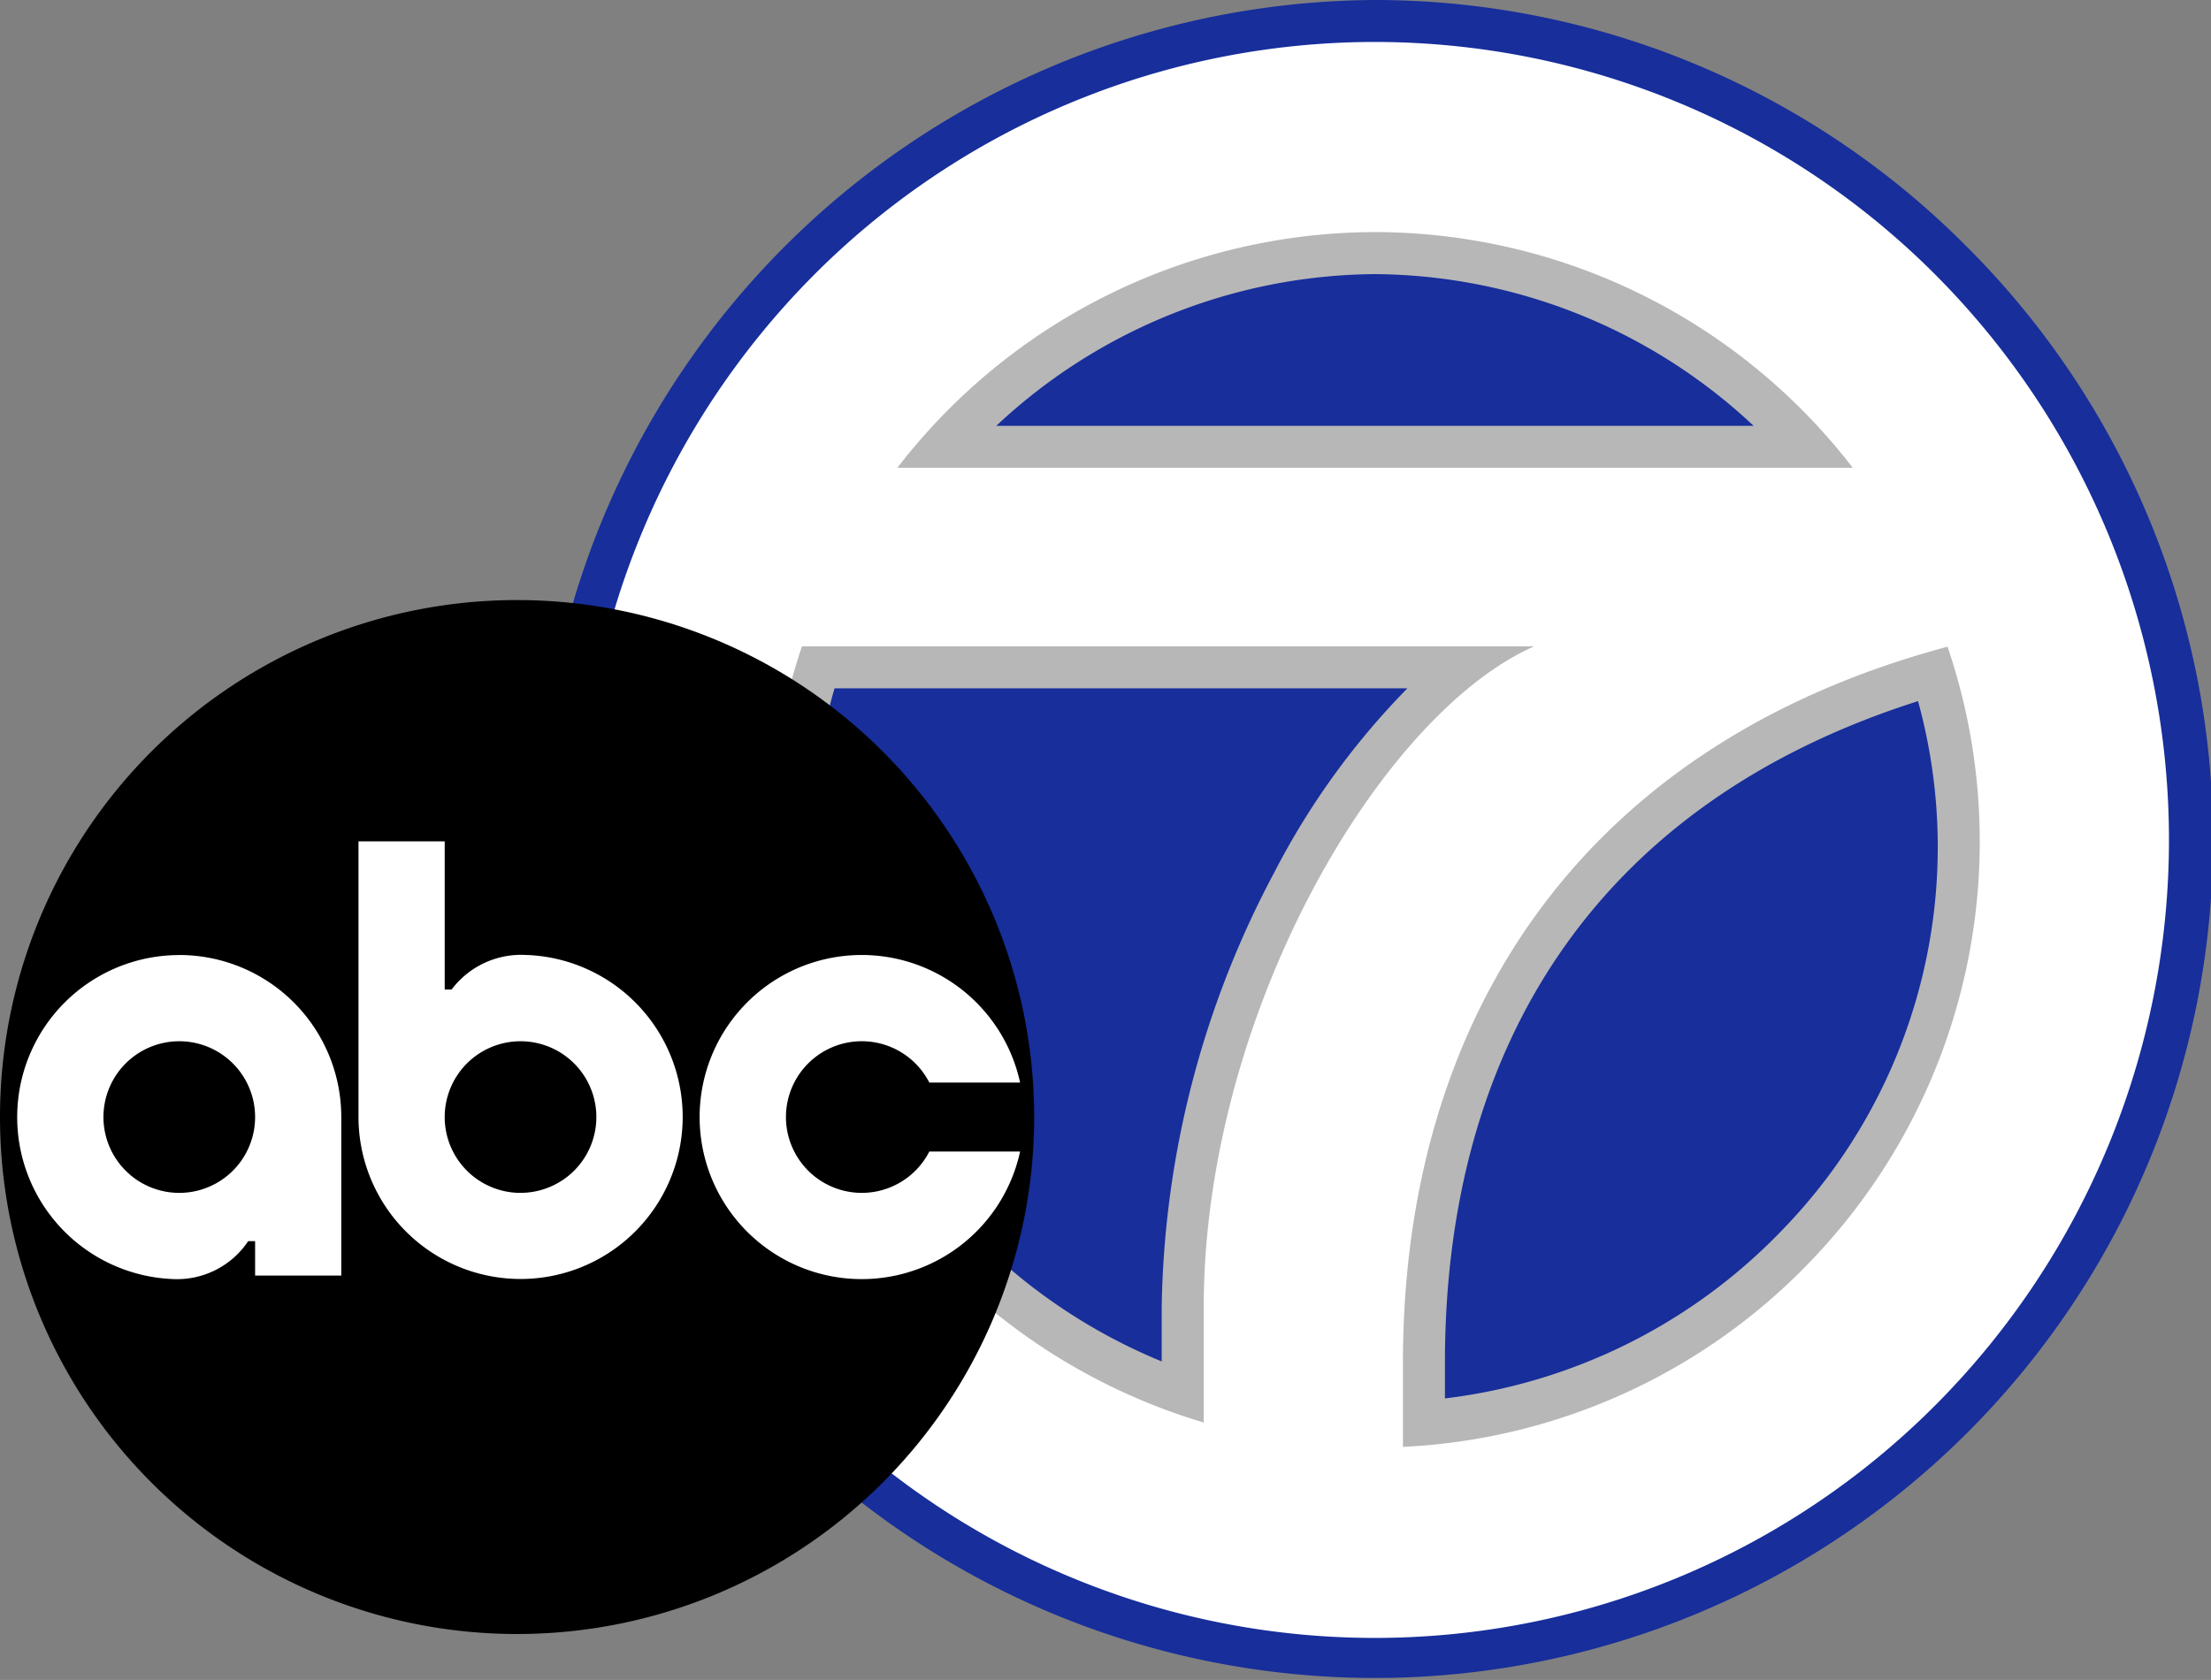
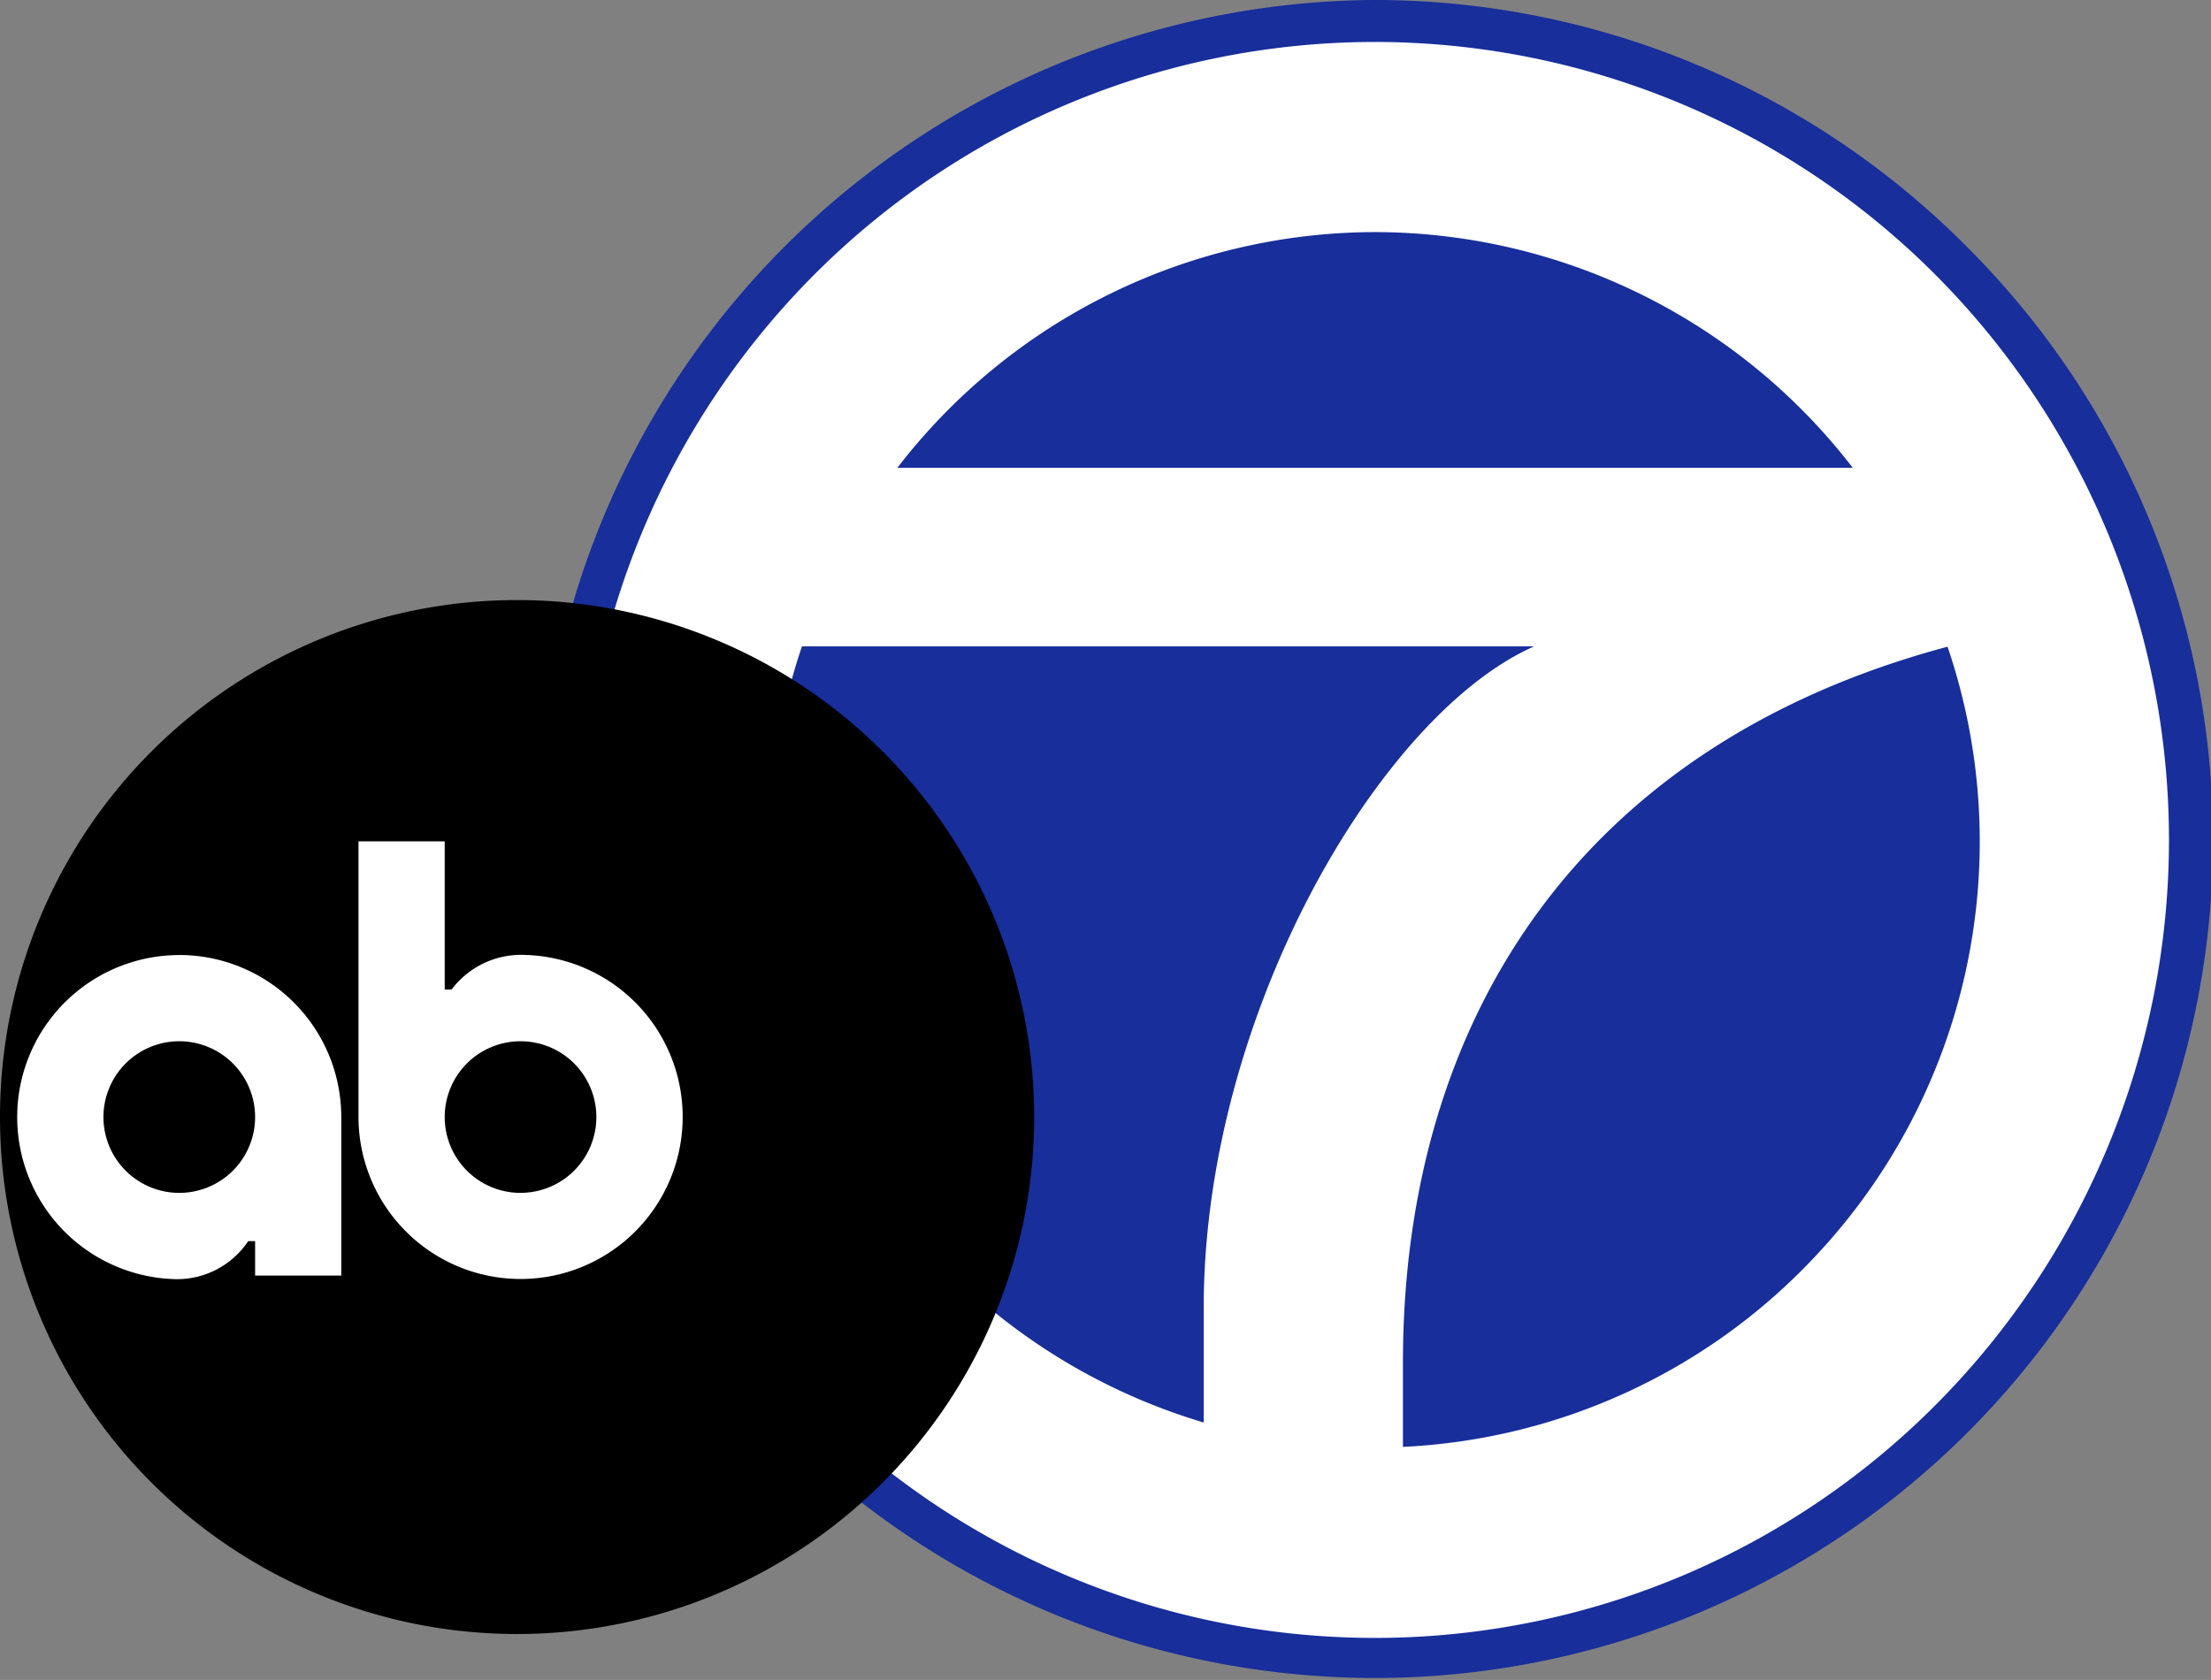
<svg xmlns="http://www.w3.org/2000/svg" width="75.021" height="57.014" viewBox="0 0 75.021 57.014">
  <rect x="0" y="0" width="75.021" height="57.014" fill="#808080" stroke="none" />
  <ellipse cx="21.821" cy="21.398" rx="21.821" ry="21.398" transform="translate(25.66 7.243)" fill="#172e9b" />
-   <path d="M107.008,0A28.535,28.535,0,0,0,86.944,48.662a28.44,28.44,0,0,0,40.13-40.311A28.308,28.308,0,0,0,107.008,0Zm0,2.85a25.453,25.453,0,0,1,18.045,7.511,25.754,25.754,0,0,1,0,36.29,25.428,25.428,0,0,1-36.089,0,25.754,25.754,0,0,1,0-36.29A25.449,25.449,0,0,1,107.008,2.85Zm0,3.6A21.919,21.919,0,0,0,89.68,15.009l-1.769,2.3h38.211l-1.767-2.3a21.92,21.92,0,0,0-17.346-8.556h0Zm0,2.85h0a18.955,18.955,0,0,1,12.857,5.15h-25.7A18.96,18.96,0,0,1,107.008,9.3ZM86.548,20.511l-.328.969A22.147,22.147,0,0,0,85.058,28.5v0A22.051,22.051,0,0,0,100.8,49.648l1.831.542V44.376a29.726,29.726,0,0,1,3.48-13.417c2.051-3.893,4.794-6.8,6.883-7.719l-.576-2.73Zm39.525.057c-13.026,3.487-19.534,13.576-19.534,25.681V50.6l1.49-.07A22.01,22.01,0,0,0,128.96,28.507V28.5a22.139,22.139,0,0,0-1.168-7.011l-2.776.457ZM88.679,23.361h19.437a25.727,25.727,0,0,0-4.528,6.269,32.344,32.344,0,0,0-3.81,14.747v1.829a19.15,19.15,0,0,1-11.871-17.7v0a19.255,19.255,0,0,1,.771-5.144Zm36.762.434a19.252,19.252,0,0,1,.668,4.716,19.261,19.261,0,0,1-5.29,13.25,19,19,0,0,1-11.43,5.7V46.249c0-10.671,5.085-18.963,16.052-22.453Z" transform="translate(-60.36 0)" fill="#172e9b" />
-   <path d="M128.212,27.765a21.919,21.919,0,0,0-17.326,8.556l-1.769,2.3h38.211l-1.767-2.3a21.918,21.918,0,0,0-17.345-8.556h0Zm0,2.85h0a18.955,18.955,0,0,1,12.857,5.15h-25.7a18.96,18.96,0,0,1,12.842-5.15Zm-20.46,11.207-.328.969a22.147,22.147,0,0,0-1.163,7.022v0A22.051,22.051,0,0,0,122,70.959l1.831.542V65.688a29.726,29.726,0,0,1,3.48-13.417c2.051-3.893,4.794-6.8,6.882-7.719l-.576-2.729Zm39.525.057c-13.026,3.487-19.534,13.576-19.534,25.68v4.347l1.49-.07a22.01,22.01,0,0,0,20.931-22.019v-.006A22.138,22.138,0,0,0,149,42.8l-2.776.456Zm-37.393,2.793h19.437a25.726,25.726,0,0,0-4.528,6.269,32.343,32.343,0,0,0-3.81,14.746v1.829a19.149,19.149,0,0,1-11.871-17.7v0a19.254,19.254,0,0,1,.771-5.144Zm36.762.434a18.648,18.648,0,0,1-4.622,17.966,19,19,0,0,1-11.43,5.7V67.56c0-10.671,5.085-18.962,16.052-22.453Z" transform="translate(-81.566 -21.312)" fill="#b7b7b7" />
+   <path d="M107.008,0A28.535,28.535,0,0,0,86.944,48.662a28.44,28.44,0,0,0,40.13-40.311A28.308,28.308,0,0,0,107.008,0Zm0,2.85a25.453,25.453,0,0,1,18.045,7.511,25.754,25.754,0,0,1,0,36.29,25.428,25.428,0,0,1-36.089,0,25.754,25.754,0,0,1,0-36.29A25.449,25.449,0,0,1,107.008,2.85ZA21.919,21.919,0,0,0,89.68,15.009l-1.769,2.3h38.211l-1.767-2.3a21.92,21.92,0,0,0-17.346-8.556h0Zm0,2.85h0a18.955,18.955,0,0,1,12.857,5.15h-25.7A18.96,18.96,0,0,1,107.008,9.3ZM86.548,20.511l-.328.969A22.147,22.147,0,0,0,85.058,28.5v0A22.051,22.051,0,0,0,100.8,49.648l1.831.542V44.376a29.726,29.726,0,0,1,3.48-13.417c2.051-3.893,4.794-6.8,6.883-7.719l-.576-2.73Zm39.525.057c-13.026,3.487-19.534,13.576-19.534,25.681V50.6l1.49-.07A22.01,22.01,0,0,0,128.96,28.507V28.5a22.139,22.139,0,0,0-1.168-7.011l-2.776.457ZM88.679,23.361h19.437a25.727,25.727,0,0,0-4.528,6.269,32.344,32.344,0,0,0-3.81,14.747v1.829a19.15,19.15,0,0,1-11.871-17.7v0a19.255,19.255,0,0,1,.771-5.144Zm36.762.434a19.252,19.252,0,0,1,.668,4.716,19.261,19.261,0,0,1-5.29,13.25,19,19,0,0,1-11.43,5.7V46.249c0-10.671,5.085-18.963,16.052-22.453Z" transform="translate(-60.36 0)" fill="#172e9b" />
  <path d="M111.714,6.129a26.879,26.879,0,0,0-19.055,7.932,27.178,27.178,0,0,0,0,38.3,26.853,26.853,0,0,0,38.109,0,27.178,27.178,0,0,0,0-38.3A26.879,26.879,0,0,0,111.714,6.129Zm0,6.453a20.49,20.49,0,0,1,16.218,8H95.514a20.49,20.49,0,0,1,16.2-8ZM92.277,26.641h24.845c-5.229,2.307-11.213,12.5-11.213,22.441v3.9A20.592,20.592,0,0,1,92.277,26.641Zm38.87.009a20.548,20.548,0,0,1-4.589,20.8,20.482,20.482,0,0,1-13.889,6.359V50.953c0-11.615,5.983-20.958,18.479-24.3Z" transform="translate(-65.066 -4.705)" fill="#fff" />
  <path d="M35.09,105.17A17.545,17.545,0,1,1,17.545,87.625,17.545,17.545,0,0,1,35.09,105.17Z" transform="translate(0 -67.26)" />
  <path d="M8.014,139.461a5.5,5.5,0,0,0-.234,10.995,2.9,2.9,0,0,0,2.573-1.287h.234v1.17h2.924v-5.38a5.5,5.5,0,0,0-5.5-5.5Zm0,8.071a2.573,2.573,0,1,1,2.573-2.573A2.573,2.573,0,0,1,8.014,147.532Z" transform="translate(-1.931 -107.048)" fill="#fff" />
  <path d="M58.071,126.714a2.951,2.951,0,0,0-2.573,1.17h-.234v-5.029H52.339v9.357a5.5,5.5,0,1,0,5.731-5.5Zm-.234,8.071a2.573,2.573,0,1,1,2.573-2.573A2.573,2.573,0,0,1,57.837,134.784Z" transform="translate(-40.175 -94.301)" fill="#fff" />
-   <path d="M109.953,146.127h3.08a5.5,5.5,0,1,1,0-2.339h-3.08a2.573,2.573,0,1,0,0,2.339Z" transform="translate(-78.42 -107.047)" fill="#fff" />
</svg>